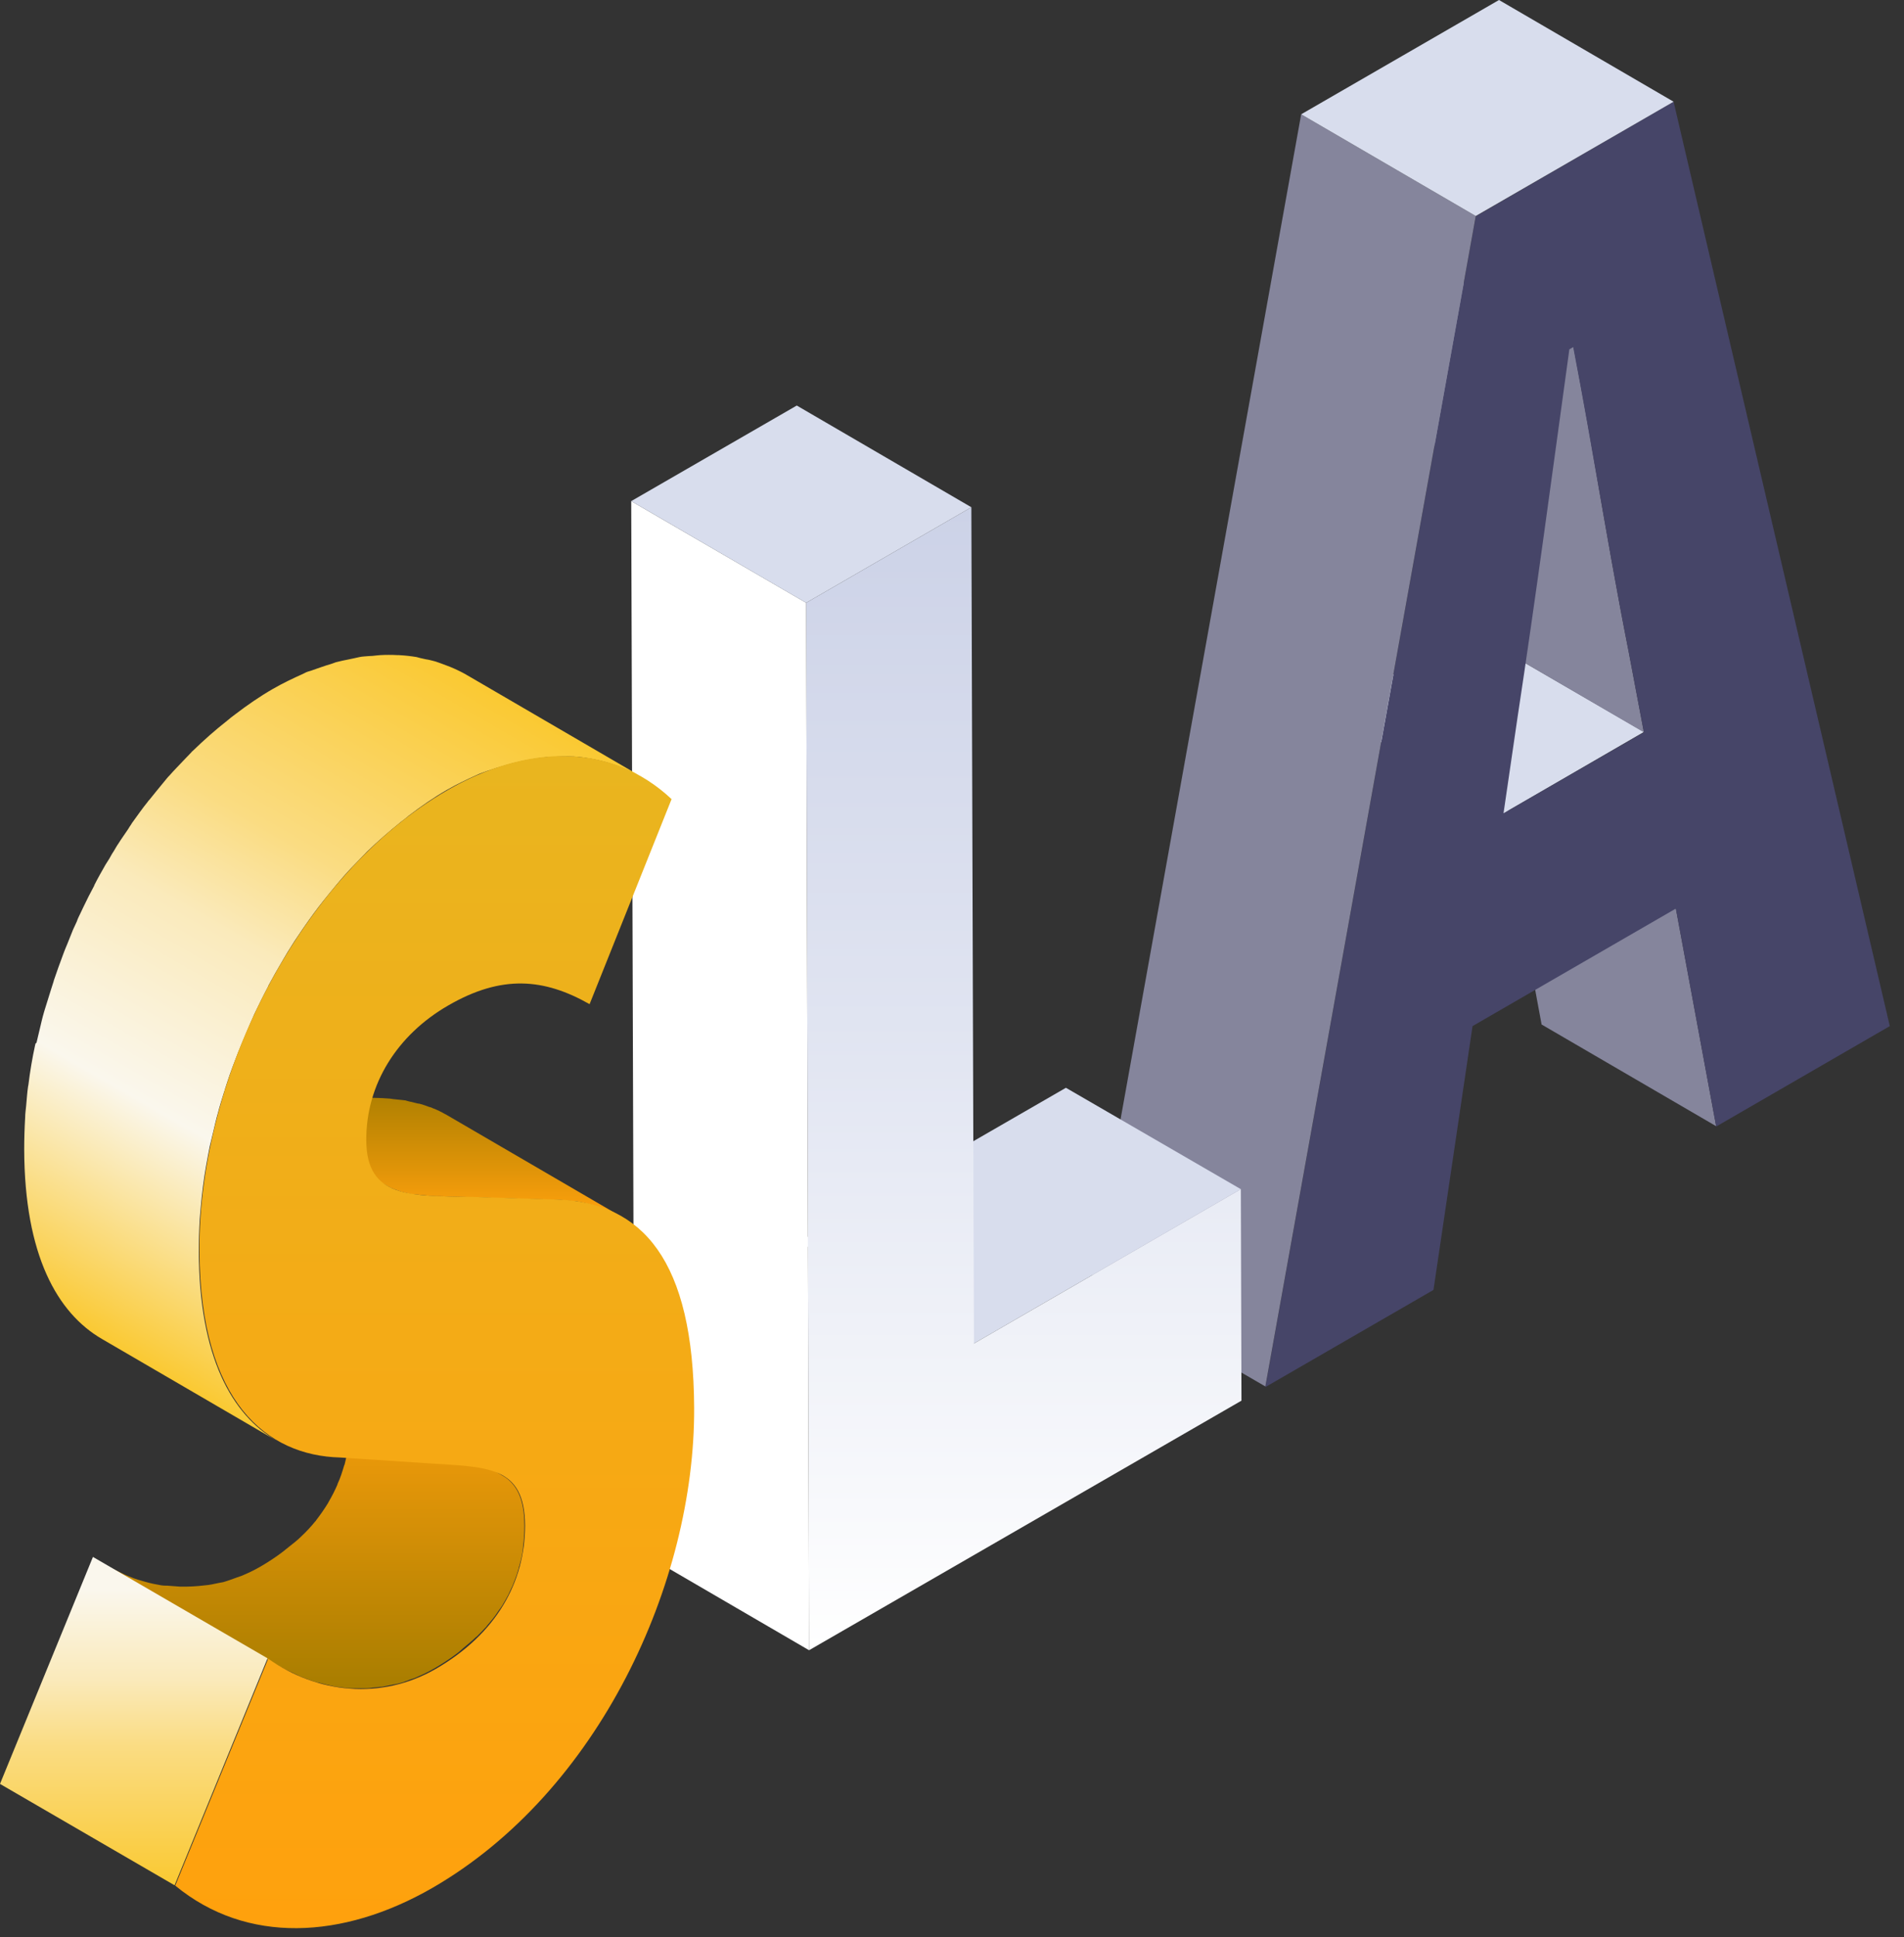
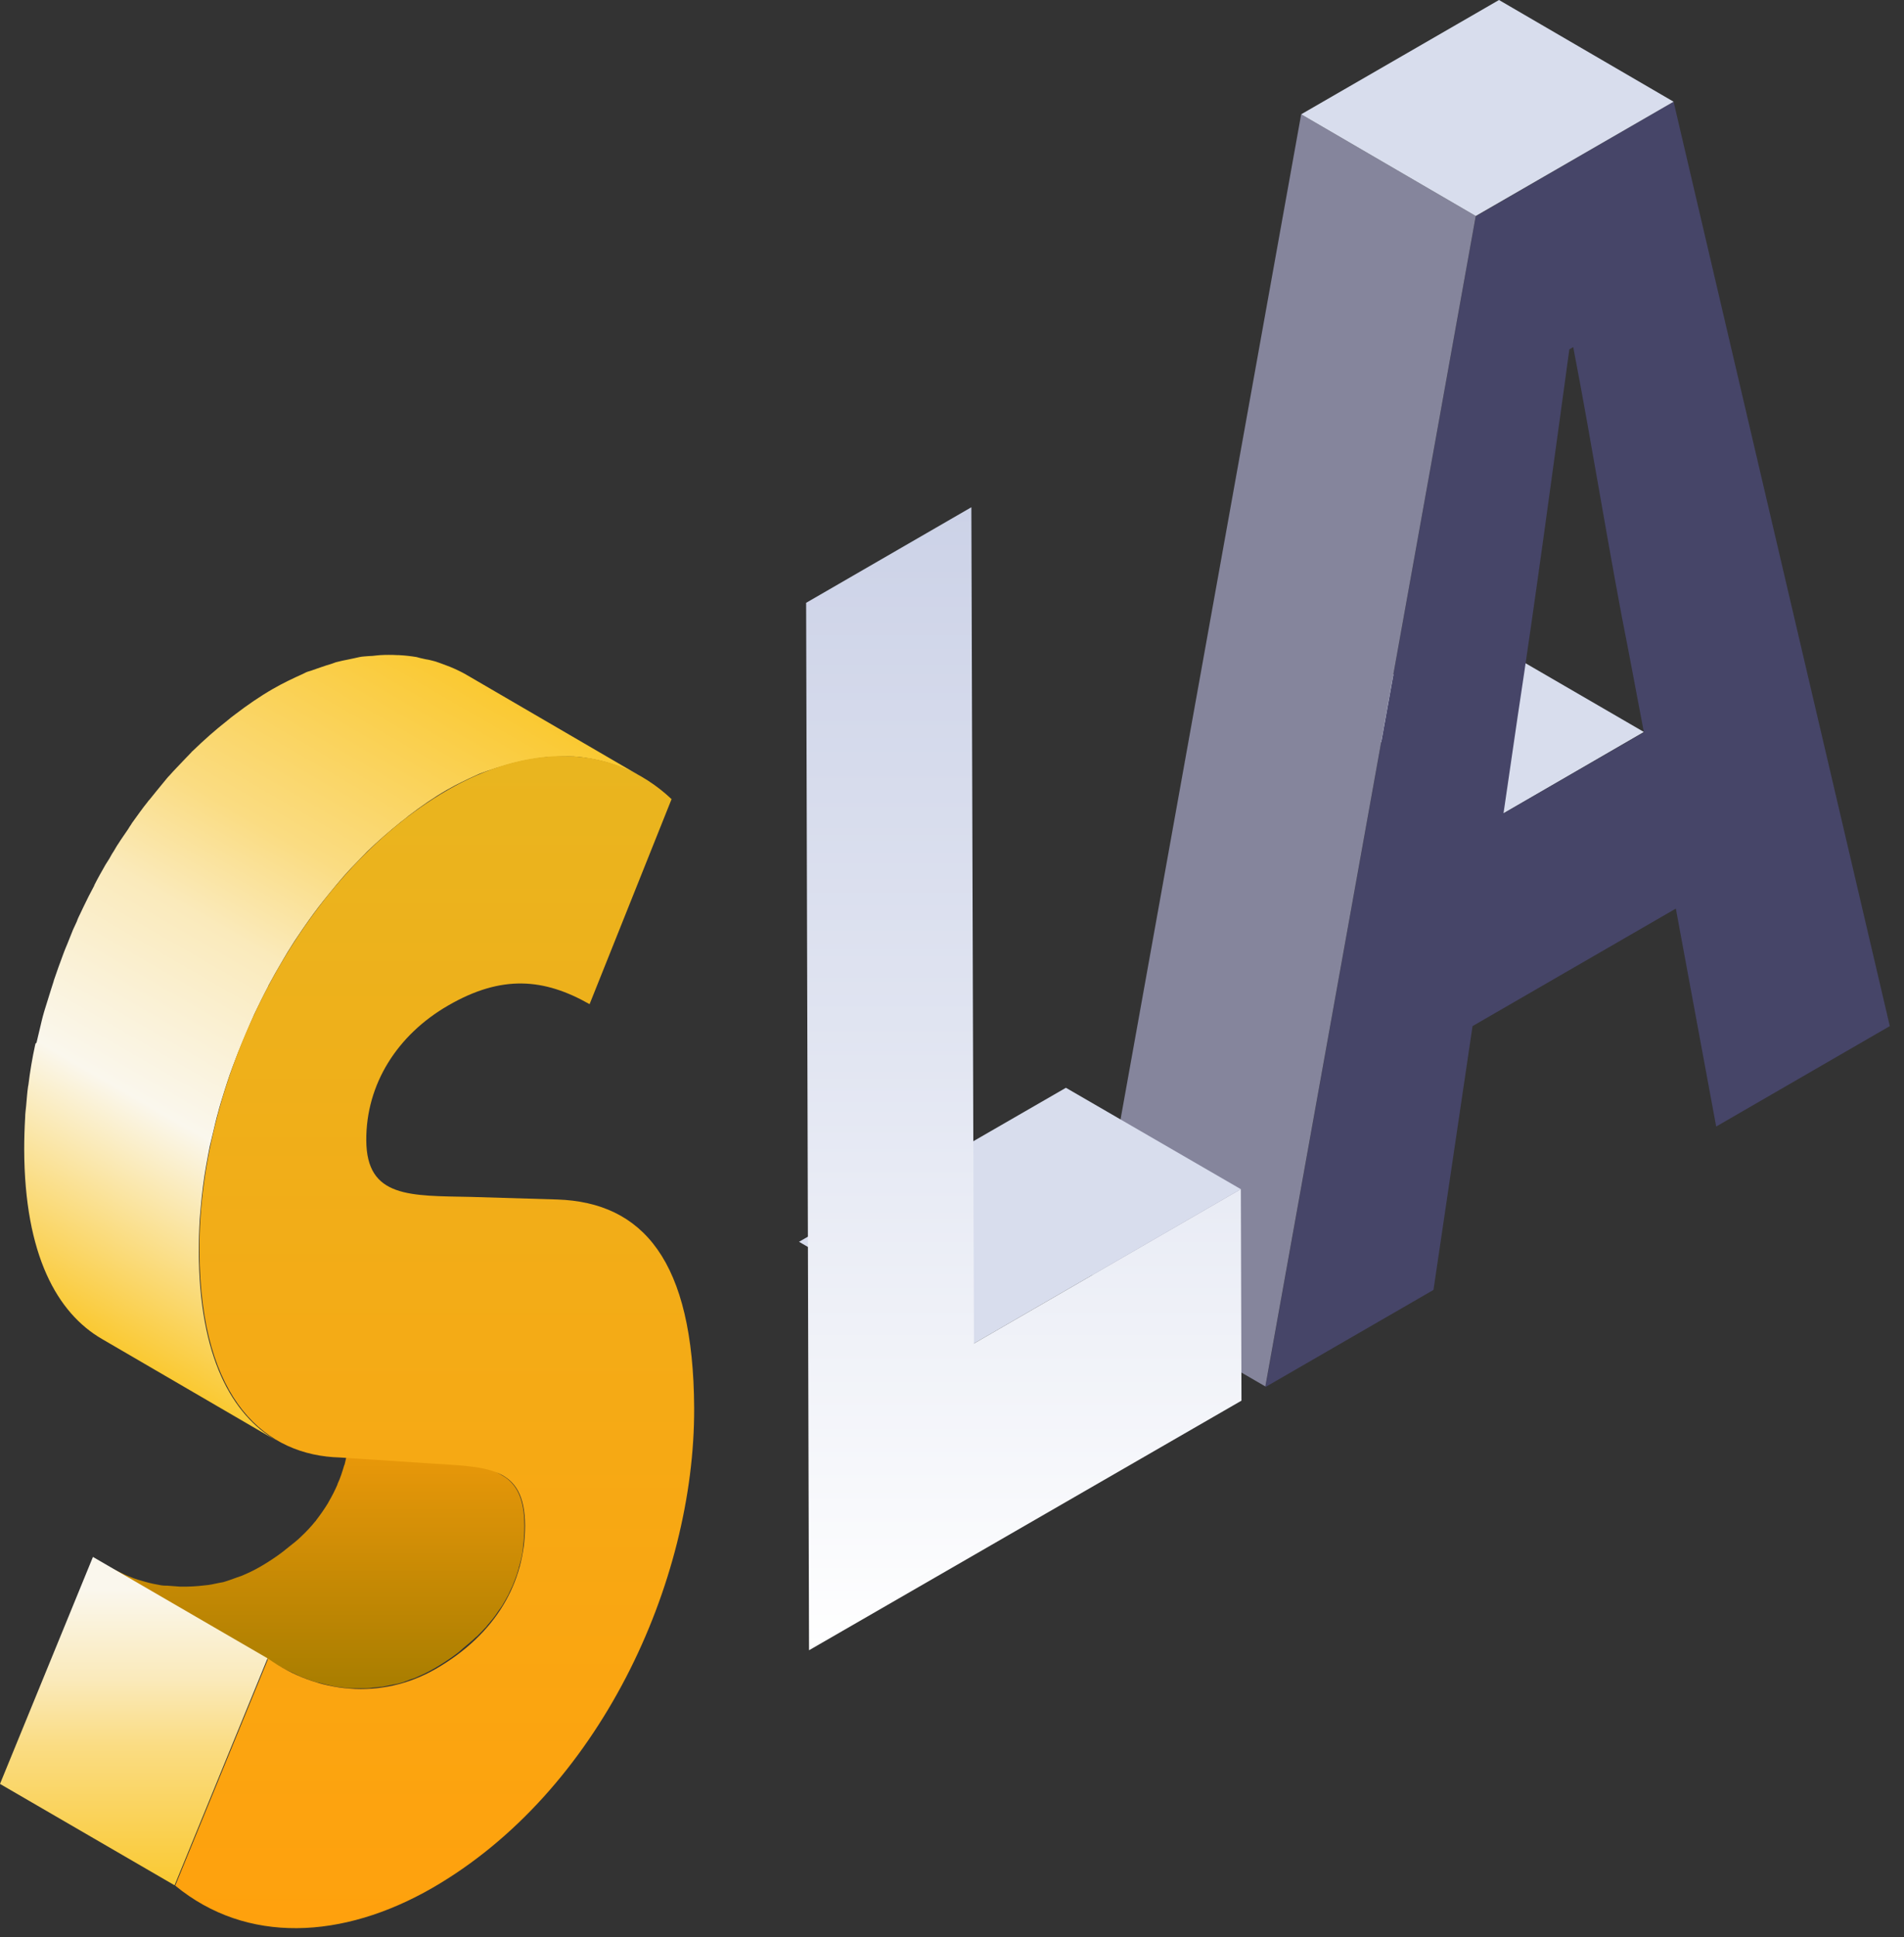
<svg xmlns="http://www.w3.org/2000/svg" width="59" height="60" viewBox="0 0 59 60" fill="none">
  <rect x="0" y="0" width="59" height="60" fill="#333333" stroke="none" />
  <g clip-path="url(#clip0_6693_393)">
-     <path d="M53.18 34.88L47.77 31.73L46.52 24.98L51.93 28.131L53.18 34.88Z" fill="#85859C" />
    <path d="M46.59 25.19L41.17 22.04L45.53 19.53L50.94 22.67L46.59 25.19Z" fill="#D8DDED" />
-     <path d="M50.47 20.19C50.11 18.38 49.75 16.31 49.4 14.28C49.19 13.06 48.97 11.86 48.76 10.74L43.34 7.6C43.92 10.59 44.48 14.15 45.06 17.05L45.53 19.53L50.94 22.68L50.47 20.19Z" fill="#85859C" />
    <path d="M51.86 3.15L58.56 31.78L53.18 34.89L51.93 28.14L45.63 31.78L44.42 39.95L39.21 42.96L45.73 6.7L51.86 3.15ZM46.59 25.19L50.94 22.68L50.47 20.2C49.89 17.3 49.33 13.74 48.75 10.75L48.63 10.82C48.12 14.52 47.57 18.64 47.03 22.18L46.59 25.19Z" fill="#464568" />
    <path d="M39.21 42.94L33.8 39.8L40.32 3.54L45.73 6.69L39.21 42.94Z" fill="#85859C" />
    <path d="M45.73 6.69L40.32 3.54L46.45 0L51.86 3.15L45.73 6.69Z" fill="#D8DDED" />
    <path d="M30.18 41.61L24.76 38.46L33.03 33.69L38.45 36.83L30.18 41.61Z" fill="#D8DDED" />
    <path d="M30.1 15.71L30.18 41.61L38.45 36.83L38.47 43.38L25.07 51.11L24.98 18.67L30.1 15.71Z" fill="url(#paint0_linear_6693_393)" />
-     <path d="M25.07 51.109L19.66 47.959L19.56 15.52L24.98 18.669L25.07 51.109Z" fill="white" />
-     <path d="M24.98 18.67L19.56 15.52L24.69 12.56L30.1 15.71L24.98 18.67Z" fill="#D8DDED" />
    <path d="M16.21 47.89C16.24 47.68 16.25 47.47 16.25 47.25C16.25 46.62 16.11 46.2 15.86 45.93C15.78 45.84 15.68 45.76 15.57 45.7L10.16 42.55C10.59 42.8 10.83 43.25 10.84 44.1C10.84 44.32 10.83 44.53 10.8 44.74V44.75C10.77 44.95 10.73 45.15 10.68 45.35C10.68 45.36 10.68 45.37 10.67 45.37C10.61 45.57 10.55 45.77 10.46 45.96V45.97C10.38 46.16 10.28 46.35 10.17 46.54C10.17 46.55 10.16 46.56 10.16 46.56C10.05 46.74 9.93 46.91 9.8 47.08C9.79 47.1 9.78 47.11 9.76 47.13C9.63 47.29 9.49 47.44 9.34 47.58C9.22 47.7 9.09 47.8 8.95 47.91C8.88 47.96 8.82 48.02 8.75 48.07C8.54 48.23 8.31 48.38 8.07 48.52C7.88 48.63 7.69 48.72 7.5 48.8C7.44 48.82 7.39 48.84 7.33 48.86C7.19 48.91 7.06 48.96 6.92 49C6.87 49.01 6.81 49.02 6.76 49.03C6.62 49.06 6.49 49.09 6.35 49.1C6.29 49.11 6.22 49.11 6.16 49.12C6.03 49.13 5.9 49.14 5.78 49.14C5.71 49.14 5.65 49.14 5.58 49.14C5.45 49.13 5.32 49.12 5.18 49.11C5.11 49.11 5.06 49.11 5 49.1C4.83 49.07 4.67 49.04 4.5 48.99C4.48 48.98 4.45 48.98 4.43 48.97C4.24 48.92 4.05 48.85 3.87 48.77C3.8 48.74 3.73 48.7 3.66 48.67C3.54 48.61 3.41 48.55 3.29 48.48L8.7 51.63C8.72 51.64 8.74 51.65 8.76 51.66C8.86 51.72 8.97 51.76 9.07 51.81C9.14 51.84 9.21 51.88 9.28 51.91C9.29 51.91 9.29 51.92 9.3 51.92C9.48 51.99 9.65 52.06 9.83 52.11C9.83 52.11 9.83 52.11 9.84 52.11C9.86 52.12 9.88 52.12 9.9 52.12C10.05 52.16 10.2 52.2 10.35 52.23C10.37 52.23 10.38 52.23 10.4 52.24C10.46 52.25 10.52 52.25 10.57 52.26C10.67 52.27 10.76 52.29 10.86 52.29C10.9 52.29 10.93 52.29 10.97 52.29C11.04 52.29 11.1 52.29 11.17 52.29C11.23 52.29 11.3 52.29 11.36 52.29C11.42 52.29 11.49 52.28 11.55 52.27C11.61 52.26 11.68 52.26 11.74 52.25C11.78 52.25 11.81 52.24 11.85 52.24C11.95 52.22 12.05 52.2 12.15 52.18C12.2 52.17 12.25 52.16 12.31 52.15C12.32 52.15 12.34 52.14 12.35 52.14C12.48 52.11 12.6 52.06 12.73 52.01C12.79 51.99 12.84 51.98 12.9 51.95C12.91 51.95 12.91 51.95 12.92 51.94C13.11 51.86 13.29 51.77 13.48 51.66C13.72 51.52 13.95 51.37 14.16 51.21C14.23 51.16 14.29 51.1 14.36 51.04C14.49 50.93 14.63 50.82 14.74 50.71C14.75 50.7 14.77 50.69 14.78 50.68C14.88 50.58 14.98 50.48 15.07 50.38C15.1 50.34 15.13 50.3 15.17 50.26C15.18 50.24 15.19 50.23 15.21 50.21C15.23 50.19 15.24 50.17 15.26 50.15C15.31 50.09 15.36 50.02 15.4 49.96C15.44 49.9 15.48 49.84 15.52 49.79C15.54 49.76 15.56 49.73 15.58 49.7C15.58 49.69 15.59 49.68 15.59 49.68C15.6 49.66 15.61 49.64 15.62 49.63C15.65 49.58 15.68 49.52 15.71 49.47C15.74 49.42 15.77 49.36 15.79 49.31C15.82 49.25 15.84 49.2 15.87 49.14C15.87 49.14 15.87 49.13 15.88 49.13V49.12C15.9 49.07 15.92 49.02 15.94 48.97C15.96 48.91 15.99 48.84 16.01 48.78C16.03 48.71 16.06 48.63 16.08 48.55C16.08 48.54 16.08 48.54 16.08 48.53C16.08 48.52 16.08 48.51 16.09 48.51C16.11 48.43 16.13 48.36 16.15 48.28C16.18 48.16 16.2 48.03 16.21 47.91C16.21 47.9 16.21 47.89 16.21 47.89Z" fill="url(#paint1_linear_6693_393)" />
    <path d="M2.88 48.22L0 55.25L5.41 58.39L8.29 51.36L2.88 48.22Z" fill="url(#paint2_linear_6693_393)" />
-     <path d="M17.89 37.21C17.99 37.23 18.08 37.24 18.17 37.27C18.24 37.29 18.31 37.3 18.37 37.32C18.48 37.35 18.59 37.39 18.7 37.43C18.74 37.44 18.78 37.46 18.82 37.47C18.97 37.53 19.11 37.6 19.25 37.68L13.84 34.53C13.83 34.52 13.81 34.51 13.8 34.51C13.68 34.44 13.56 34.38 13.43 34.33C13.42 34.33 13.41 34.33 13.41 34.32C13.37 34.3 13.33 34.29 13.29 34.28C13.2 34.25 13.11 34.21 13.02 34.19C13 34.18 12.98 34.18 12.96 34.18C12.89 34.16 12.82 34.15 12.76 34.13C12.69 34.12 12.63 34.1 12.56 34.08C12.53 34.08 12.5 34.07 12.47 34.07C12.38 34.06 12.28 34.05 12.18 34.04C12.12 34.03 12.06 34.02 12 34.02C11.95 34.02 11.89 34.01 11.84 34.01L9.17 33.93C8.93 33.92 8.7 33.92 8.48 33.91C8.41 33.91 8.34 33.9 8.27 33.9C8.11 33.89 7.96 33.89 7.82 33.88C7.72 33.87 7.63 33.86 7.54 33.85C7.4 33.83 7.26 33.81 7.14 33.79C7.11 33.78 7.08 33.78 7.06 33.77C6.89 33.72 6.73 33.67 6.59 33.59L12 36.73C12.01 36.73 12.01 36.74 12.02 36.74C12.07 36.77 12.13 36.8 12.19 36.82C12.26 36.85 12.33 36.87 12.41 36.9C12.43 36.91 12.46 36.91 12.48 36.92C12.51 36.93 12.54 36.93 12.56 36.94C12.62 36.95 12.67 36.97 12.73 36.98C12.8 36.99 12.88 37 12.96 37C13.05 37.01 13.15 37.02 13.25 37.03C13.28 37.03 13.31 37.04 13.35 37.04C13.46 37.05 13.59 37.05 13.71 37.05C13.78 37.05 13.85 37.06 13.93 37.06C14.15 37.07 14.38 37.07 14.62 37.08L17.29 37.16C17.41 37.16 17.52 37.18 17.64 37.19C17.7 37.19 17.8 37.2 17.89 37.21Z" fill="url(#paint3_linear_6693_393)" />
    <path d="M15.66 23.7C15.79 23.66 15.91 23.63 16.04 23.6C16.15 23.57 16.26 23.55 16.38 23.53C16.53 23.5 16.69 23.48 16.84 23.46C16.92 23.45 17.01 23.44 17.09 23.44C17.31 23.43 17.53 23.42 17.74 23.43C17.75 23.43 17.76 23.43 17.77 23.43C17.99 23.44 18.22 23.48 18.43 23.52C18.49 23.53 18.55 23.55 18.61 23.56C18.78 23.6 18.94 23.65 19.11 23.71C19.16 23.73 19.22 23.75 19.27 23.77C19.48 23.86 19.7 23.95 19.9 24.07H19.89C19.89 24.07 19.89 24.07 19.9 24.07L14.49 20.92C14.47 20.91 14.45 20.9 14.44 20.89C14.28 20.8 14.11 20.72 13.94 20.65C13.91 20.64 13.89 20.63 13.86 20.62C13.81 20.6 13.75 20.58 13.7 20.56C13.61 20.53 13.52 20.49 13.43 20.47C13.35 20.45 13.28 20.43 13.2 20.42C13.14 20.41 13.08 20.39 13.02 20.38C12.98 20.37 12.95 20.36 12.91 20.35C12.73 20.32 12.55 20.3 12.36 20.29C12.36 20.29 12.36 20.29 12.35 20.29C12.34 20.29 12.33 20.29 12.32 20.29C12.14 20.28 11.96 20.28 11.78 20.29C11.74 20.29 11.71 20.3 11.67 20.3C11.59 20.31 11.5 20.32 11.42 20.32C11.33 20.33 11.23 20.33 11.14 20.35C11.08 20.36 11.02 20.38 10.96 20.39C10.85 20.41 10.74 20.44 10.62 20.46C10.55 20.48 10.48 20.49 10.41 20.51C10.35 20.53 10.3 20.55 10.24 20.57C10.06 20.62 9.88 20.69 9.7 20.75C9.63 20.78 9.56 20.79 9.49 20.82C9.46 20.83 9.42 20.86 9.39 20.87C9.08 21.01 8.76 21.16 8.45 21.34C8.05 21.57 7.66 21.84 7.28 22.13C7.2 22.19 7.12 22.25 7.04 22.32C6.67 22.61 6.32 22.92 5.98 23.25C5.96 23.27 5.94 23.28 5.93 23.3C5.85 23.38 5.77 23.47 5.69 23.55C5.54 23.71 5.39 23.86 5.25 24.02C5.22 24.05 5.19 24.08 5.16 24.12C5.05 24.25 4.95 24.38 4.84 24.51C4.77 24.6 4.7 24.68 4.63 24.77C4.61 24.79 4.59 24.81 4.58 24.83C4.41 25.04 4.25 25.27 4.09 25.49C4.08 25.51 4.07 25.52 4.06 25.54C4.03 25.58 4 25.63 3.97 25.68C3.87 25.83 3.76 25.98 3.66 26.14C3.61 26.21 3.57 26.29 3.52 26.37C3.47 26.44 3.43 26.52 3.39 26.59C3.35 26.65 3.31 26.72 3.27 26.78C3.15 26.99 3.03 27.2 2.92 27.42V27.43C2.8 27.65 2.69 27.87 2.58 28.1C2.55 28.16 2.52 28.23 2.49 28.29C2.45 28.37 2.41 28.45 2.38 28.54C2.34 28.63 2.3 28.71 2.26 28.8C2.2 28.95 2.14 29.1 2.08 29.25C2.05 29.32 2.02 29.39 1.99 29.47C1.98 29.5 1.97 29.52 1.96 29.55C1.86 29.82 1.76 30.09 1.67 30.36C1.67 30.37 1.66 30.39 1.66 30.4C1.63 30.48 1.61 30.57 1.58 30.65C1.52 30.85 1.45 31.06 1.39 31.26C1.38 31.29 1.37 31.33 1.36 31.36C1.31 31.53 1.27 31.71 1.23 31.88C1.2 32.02 1.16 32.16 1.13 32.3C1.1 32.3 1.1 32.33 1.09 32.36C1 32.77 0.93 33.19 0.88 33.6C0.88 33.62 0.87 33.63 0.87 33.65C0.84 33.85 0.83 34.05 0.81 34.25C0.8 34.37 0.78 34.48 0.78 34.6C0.76 34.94 0.75 35.27 0.75 35.6C0.76 38.88 1.78 40.67 3.16 41.47L8.57 44.62C7.19 43.82 6.17 42.03 6.16 38.75C6.16 38.42 6.17 38.08 6.19 37.75C6.2 37.64 6.21 37.52 6.22 37.4C6.24 37.18 6.26 36.96 6.29 36.74C6.34 36.33 6.42 35.91 6.5 35.5C6.54 35.33 6.58 35.16 6.62 35C6.66 34.83 6.7 34.65 6.75 34.48C6.81 34.24 6.89 34 6.96 33.77C6.99 33.69 7.01 33.6 7.04 33.52C7.14 33.21 7.26 32.9 7.38 32.59C7.41 32.52 7.44 32.45 7.47 32.37C7.57 32.13 7.67 31.89 7.77 31.66C7.81 31.58 7.84 31.5 7.88 31.41C8.02 31.12 8.16 30.83 8.31 30.55V30.54C8.46 30.26 8.62 29.98 8.78 29.71C8.82 29.64 8.87 29.56 8.91 29.49C9.05 29.26 9.2 29.03 9.36 28.8C9.39 28.76 9.42 28.71 9.45 28.67C9.63 28.41 9.82 28.15 10.02 27.9C10.09 27.81 10.16 27.73 10.23 27.64C10.37 27.47 10.5 27.31 10.64 27.15C10.78 26.99 10.93 26.83 11.08 26.68C11.18 26.58 11.27 26.48 11.37 26.38C11.71 26.05 12.07 25.74 12.43 25.45C12.51 25.39 12.59 25.33 12.67 25.26C13.05 24.97 13.44 24.7 13.84 24.47C14.15 24.29 14.47 24.14 14.78 24C14.88 23.95 14.99 23.92 15.09 23.88C15.3 23.81 15.48 23.75 15.66 23.7Z" fill="url(#paint4_linear_6693_393)" />
    <path d="M13.87 24.47C16.33 23.05 18.94 22.99 20.81 24.75L18.27 31.1C16.86 30.3 15.55 30.18 13.89 31.14C12.31 32.05 11.34 33.58 11.35 35.32C11.36 37.11 12.71 37.03 14.6 37.07L17.27 37.15C19.91 37.24 21.49 39.03 21.51 43.61C21.53 49.02 18.56 55.49 13.4 58.47C10.62 60.07 7.64 60.22 5.43 58.4L8.31 51.37C9.83 52.45 11.81 52.66 13.5 51.69C15.39 50.6 16.27 48.99 16.27 47.25C16.26 45.38 15.09 45.44 13.26 45.32L10.53 45.14C8.29 45.08 6.2 43.45 6.18 38.74C6.15 33.29 9.34 27.08 13.87 24.47Z" fill="url(#paint5_linear_6693_393)" />
  </g>
  <defs>
    <linearGradient id="paint0_linear_6693_393" x1="31.722" y1="51.111" x2="31.722" y2="15.709" gradientUnits="userSpaceOnUse">
      <stop stop-color="white" />
      <stop offset="0.551" stop-color="#E0E4F1" />
      <stop offset="1" stop-color="#CCD2E7" />
    </linearGradient>
    <linearGradient id="paint1_linear_6693_393" x1="9.772" y1="42.551" x2="9.772" y2="52.303" gradientUnits="userSpaceOnUse">
      <stop stop-color="#FFA10D" />
      <stop offset="1" stop-color="#A87D00" />
    </linearGradient>
    <linearGradient id="paint2_linear_6693_393" x1="4.146" y1="48.215" x2="4.146" y2="58.394" gradientUnits="userSpaceOnUse">
      <stop offset="0.1" stop-color="#FAF7ED" />
      <stop offset="0.371" stop-color="#FAEABB" />
      <stop offset="0.579" stop-color="#FADC82" />
      <stop offset="1" stop-color="#FAC932" />
    </linearGradient>
    <linearGradient id="paint3_linear_6693_393" x1="12.919" y1="33.581" x2="12.919" y2="37.673" gradientUnits="userSpaceOnUse">
      <stop stop-color="#A87D00" />
      <stop offset="1" stop-color="#FFA10D" />
    </linearGradient>
    <linearGradient id="paint4_linear_6693_393" x1="2.712" y1="41.232" x2="14.451" y2="20.899" gradientUnits="userSpaceOnUse">
      <stop stop-color="#FAC932" />
      <stop offset="0.299" stop-color="#FAF7ED" />
      <stop offset="0.548" stop-color="#FAEABB" />
      <stop offset="0.694" stop-color="#FADC82" />
      <stop offset="1" stop-color="#FAC932" />
    </linearGradient>
    <linearGradient id="paint5_linear_6693_393" x1="13.454" y1="59.712" x2="13.454" y2="23.415" gradientUnits="userSpaceOnUse">
      <stop stop-color="#FFA10D" />
      <stop offset="1" stop-color="#E9B51F" />
    </linearGradient>
    <clipPath id="clip0_6693_393">
      <rect width="58.56" height="59.71" fill="white" />
    </clipPath>
  </defs>
</svg>